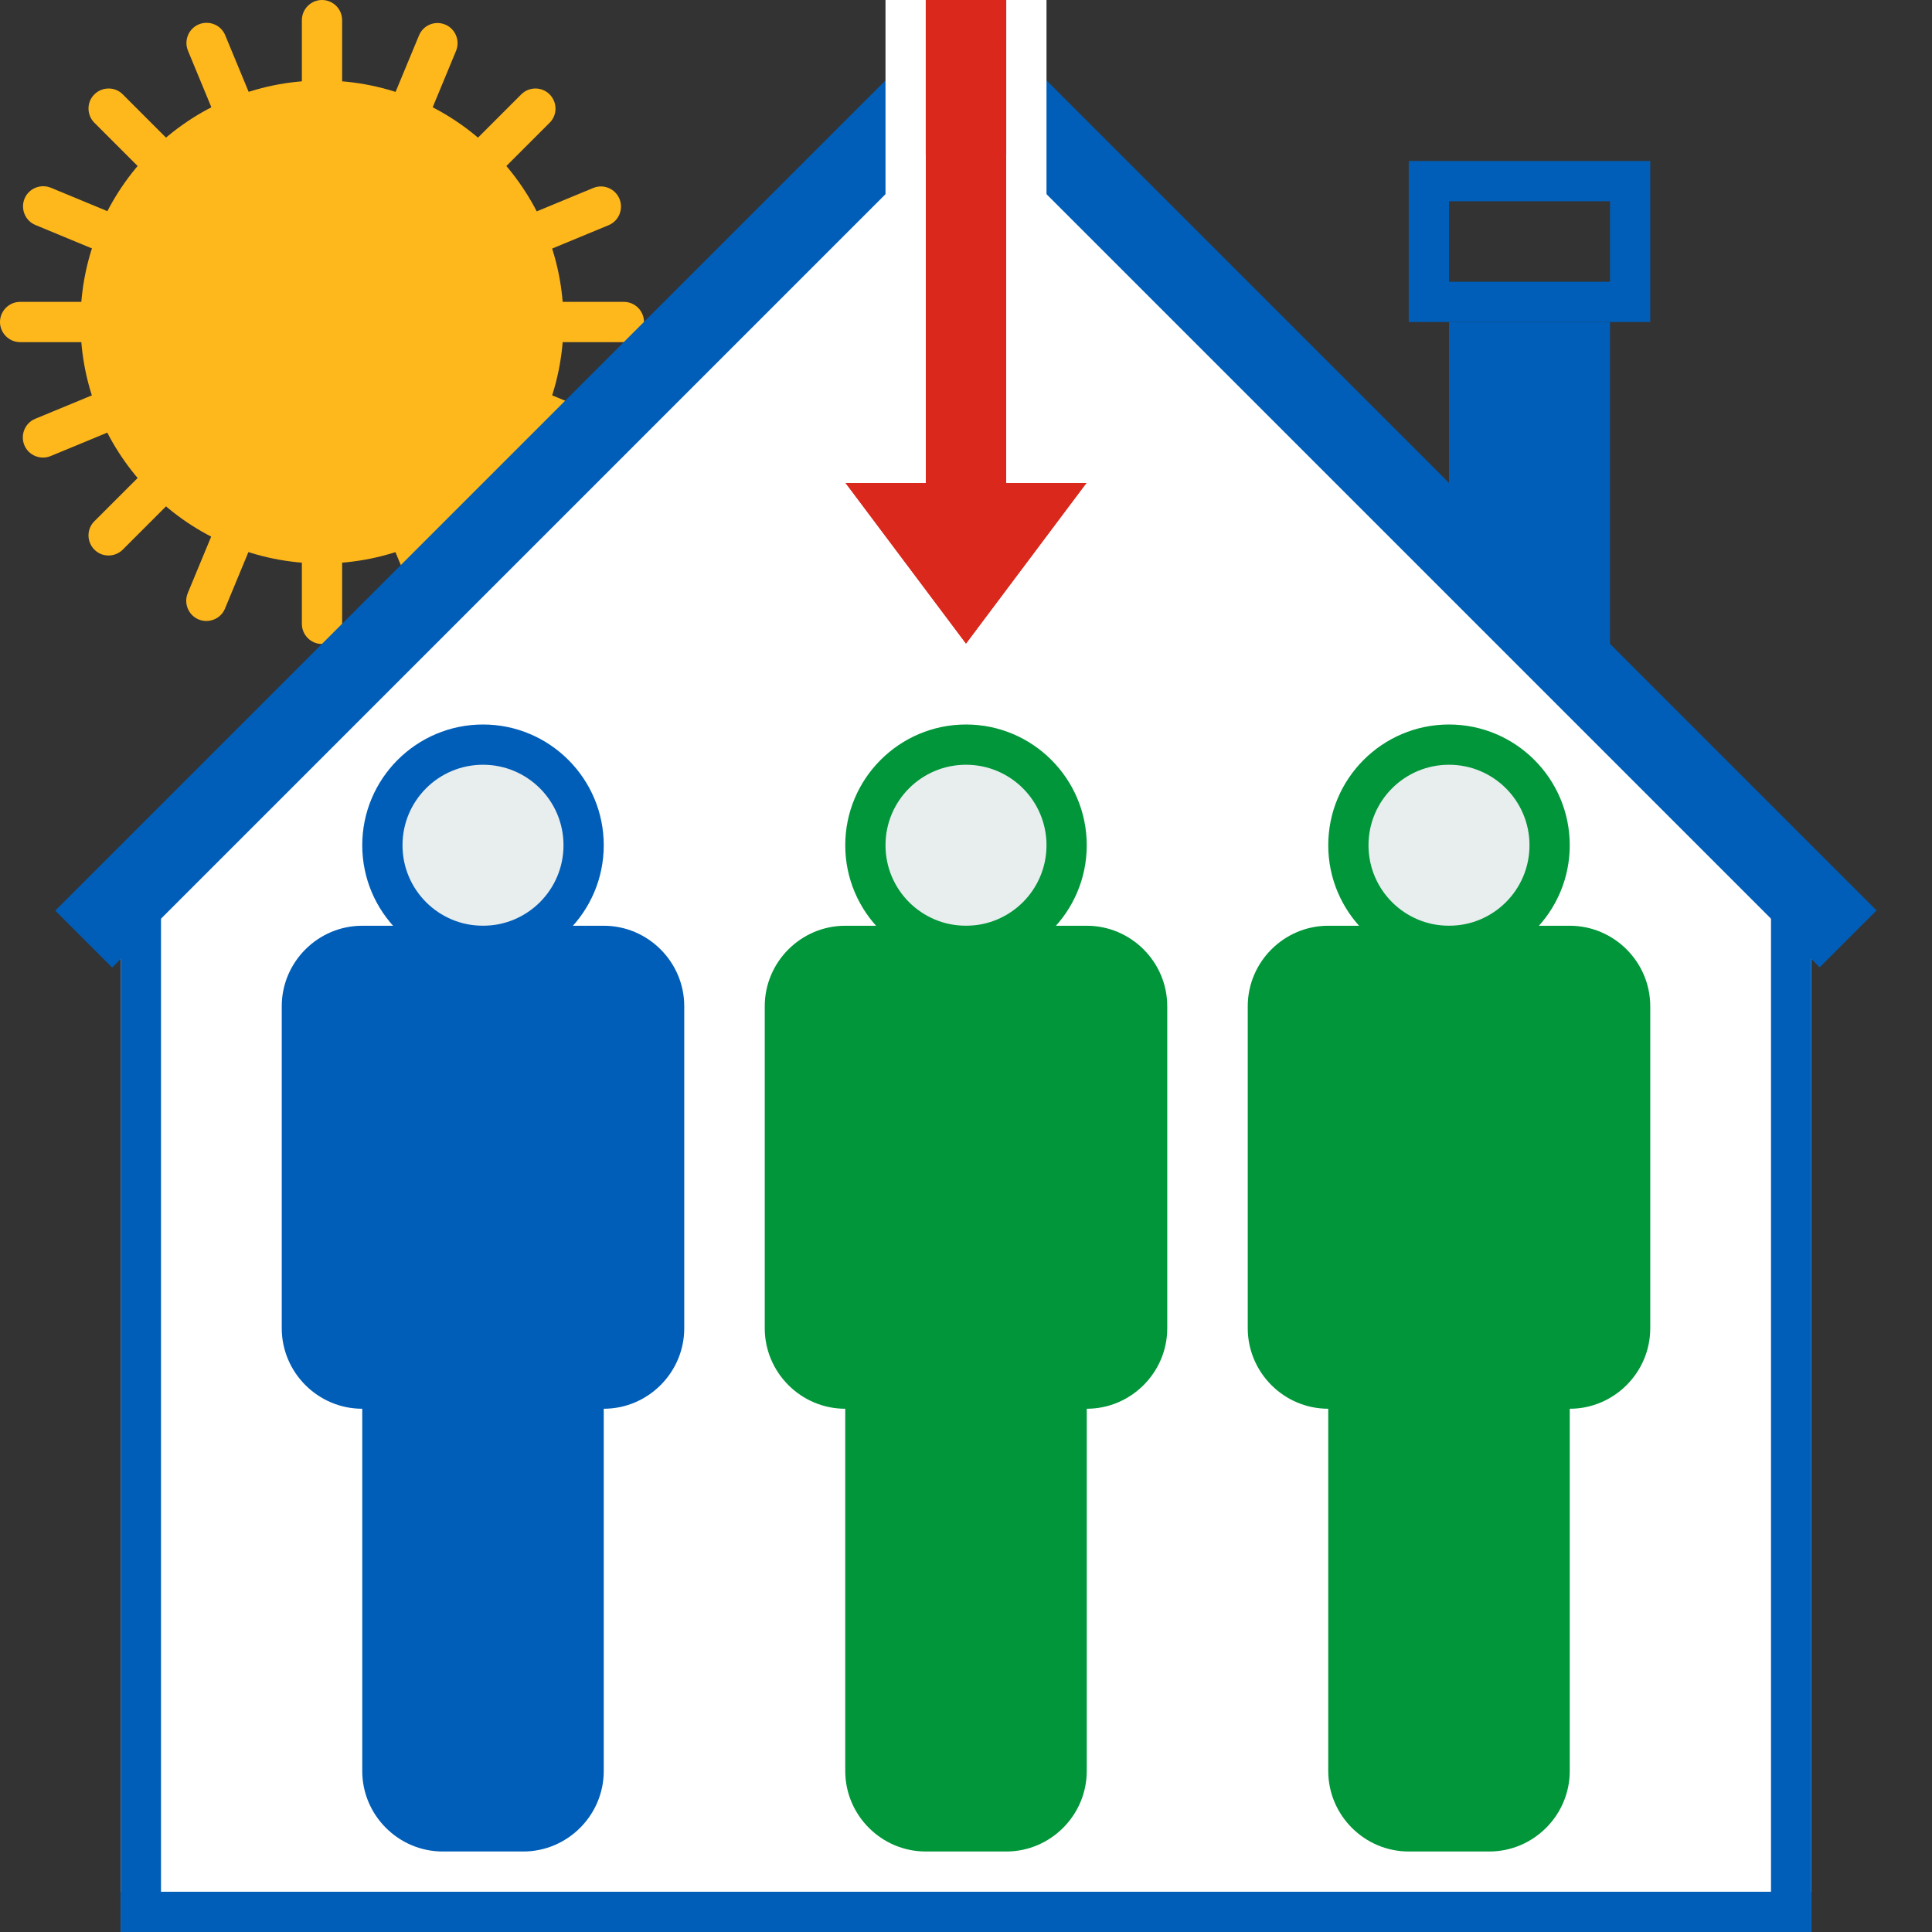
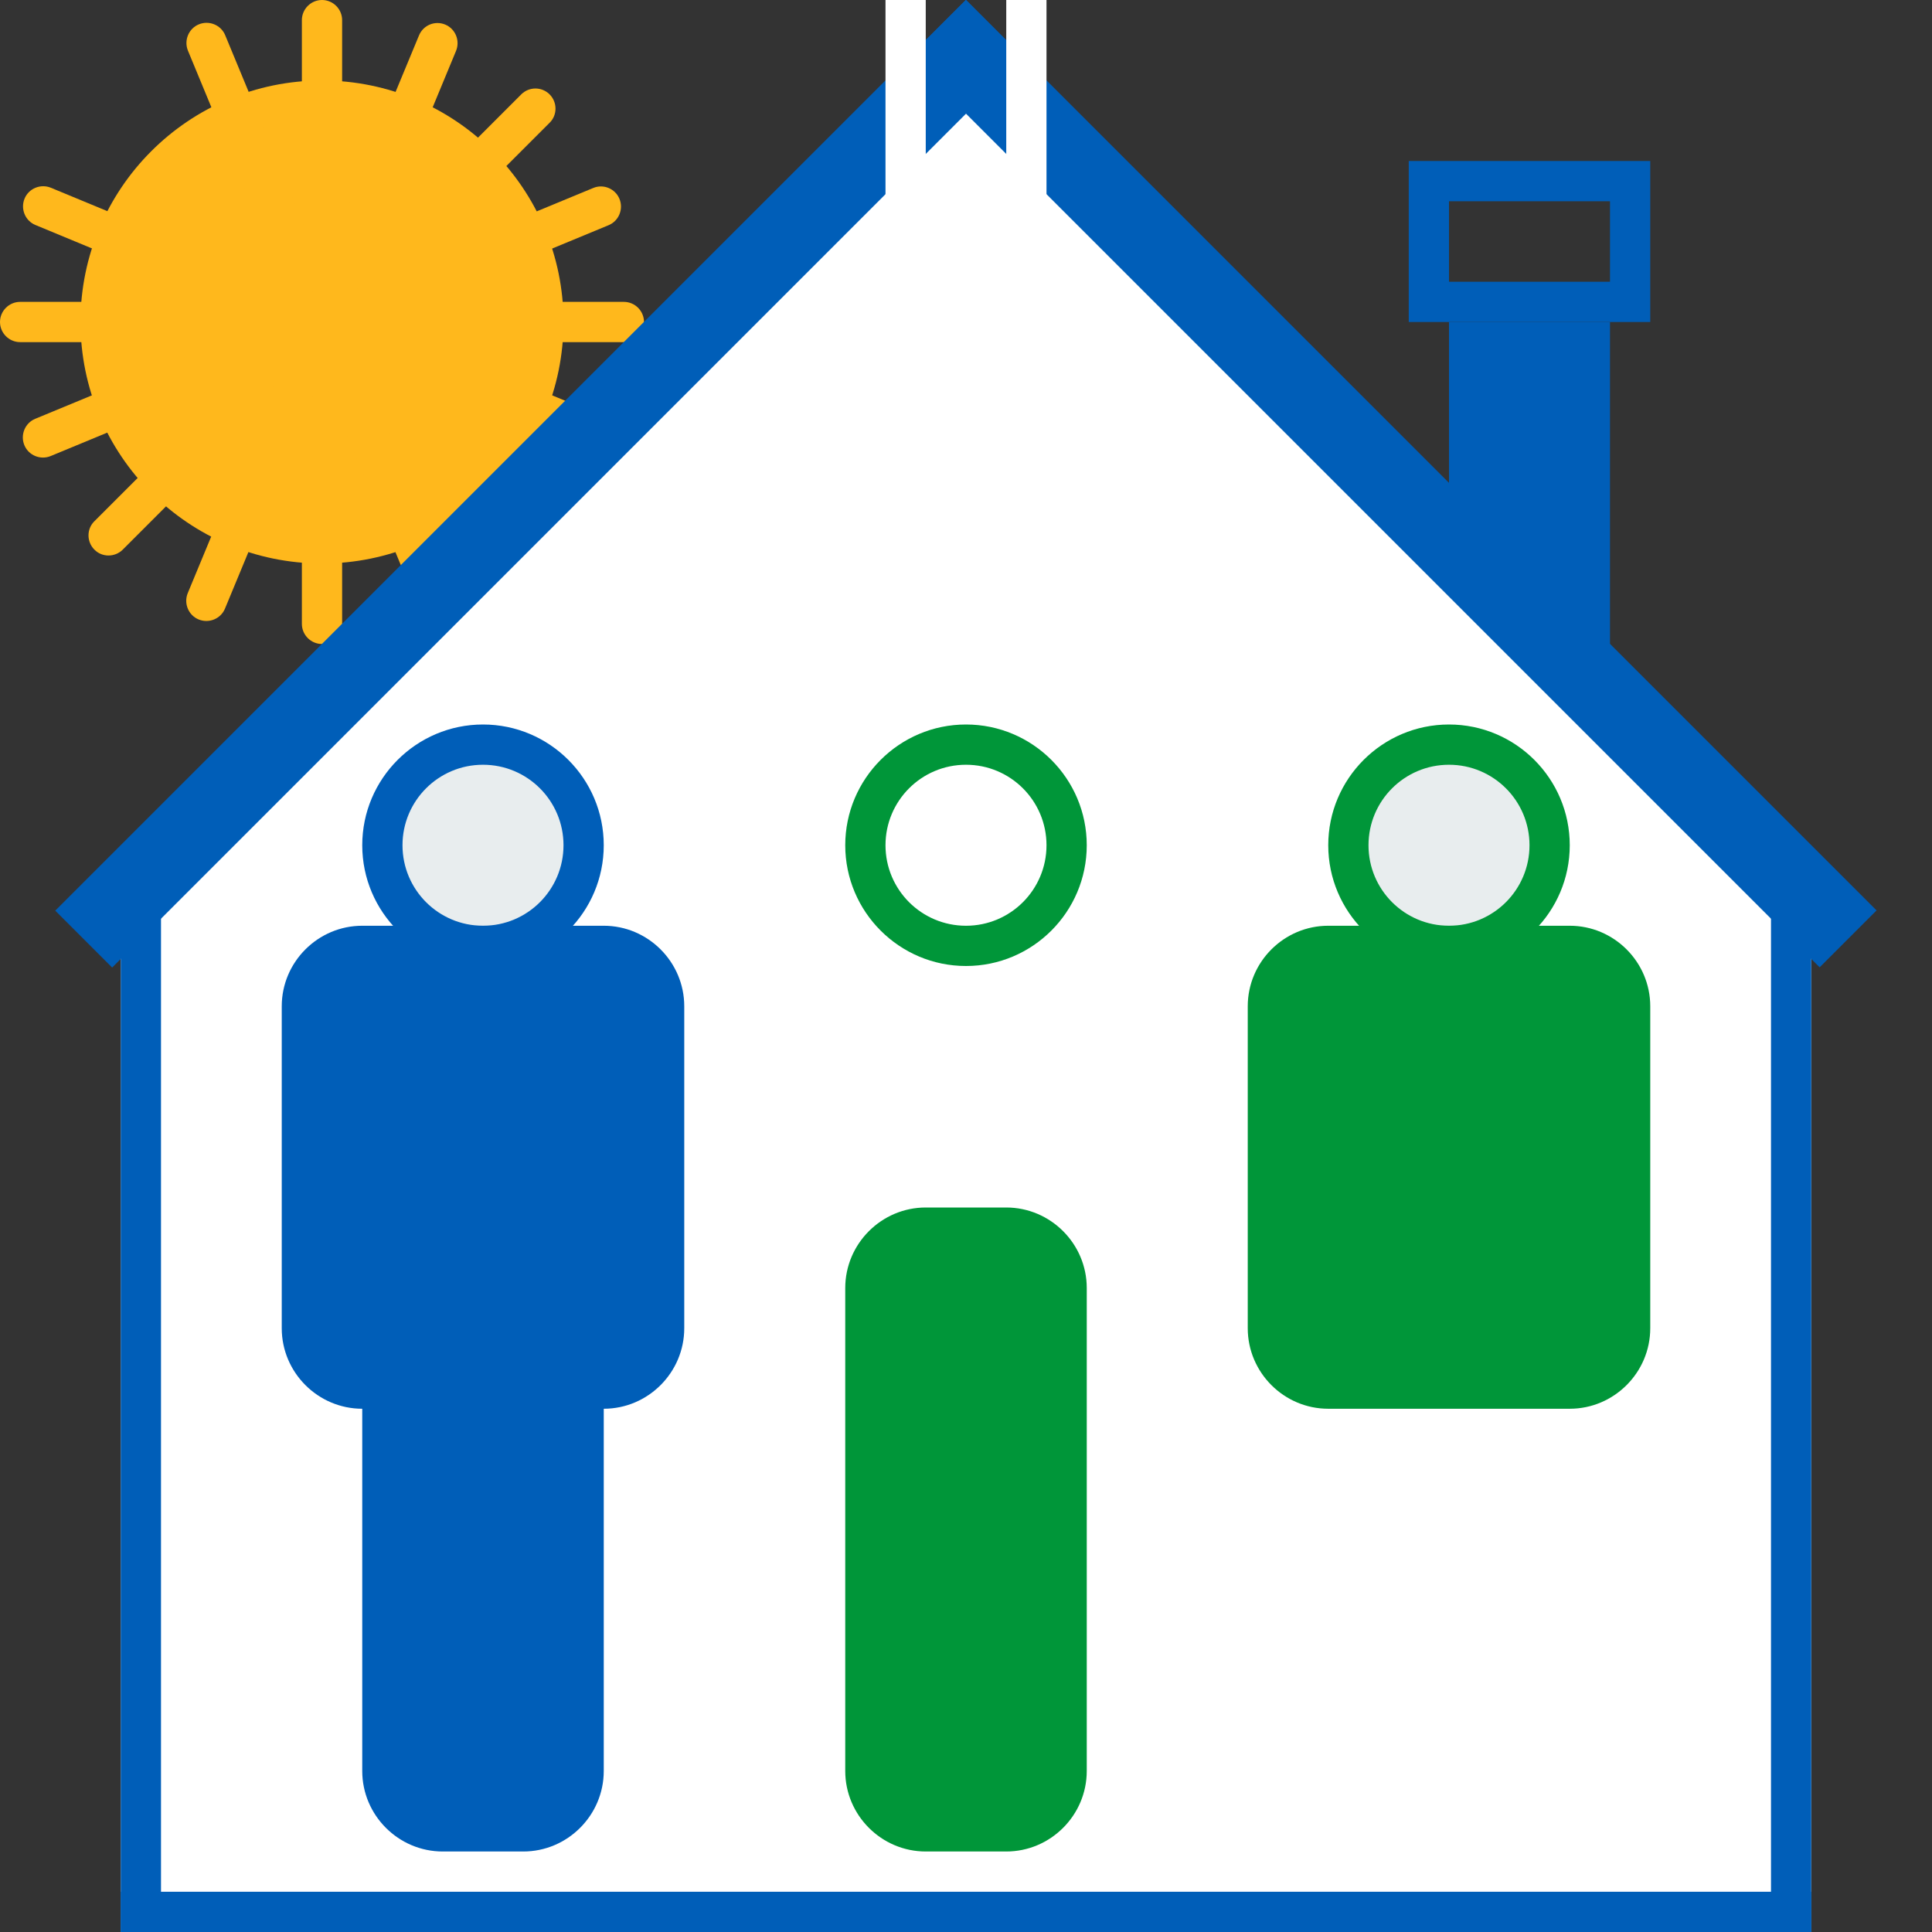
<svg xmlns="http://www.w3.org/2000/svg" version="1.1" id="Layer_1" x="0px" y="0px" viewBox="0 0 96 96" enable-background="new 0 0 96 96" xml:space="preserve">
  <rect x="0" y="0" width="96" height="96" fill="#333333" stroke="none" />
  <circle fill="#FFB81C" cx="16" cy="16" r="12" />
  <path fill="#FFB81C" d="M16,32L16,32c-0.55,0-1-0.45-1-1V1c0-0.55,0.45-1,1-1h0c0.55,0,1,0.45,1,1v30C17,31.55,16.55,32,16,32z" />
  <path fill="#FFB81C" d="M22.12,30.78L22.12,30.78c-0.51,0.21-1.1-0.03-1.31-0.54L9.34,2.52c-0.21-0.51,0.03-1.1,0.54-1.31l0,0  c0.51-0.21,1.1,0.03,1.31,0.54l11.48,27.72C22.87,29.98,22.63,30.57,22.12,30.78z" />
-   <path fill="#FFB81C" d="M27.31,27.31L27.31,27.31c-0.39,0.39-1.03,0.39-1.41,0L4.69,6.1c-0.39-0.39-0.39-1.03,0-1.41l0,0  c0.39-0.39,1.03-0.39,1.41,0L27.31,25.9C27.7,26.29,27.7,26.92,27.31,27.31z" />
  <path fill="#FFB81C" d="M30.78,22.12L30.78,22.12c-0.21,0.51-0.8,0.75-1.31,0.54L1.76,11.18c-0.51-0.21-0.75-0.8-0.54-1.31l0,0  c0.21-0.51,0.8-0.75,1.31-0.54l27.72,11.48C30.75,21.03,30.99,21.61,30.78,22.12z" />
  <path fill="#FFB81C" d="M32,16L32,16c0,0.55-0.45,1-1,1H1c-0.55,0-1-0.45-1-1l0,0c0-0.55,0.45-1,1-1h30C31.55,15,32,15.45,32,16z" />
  <path fill="#FFB81C" d="M30.78,9.88L30.78,9.88c0.21,0.51-0.03,1.1-0.54,1.31L2.52,22.66c-0.51,0.21-1.1-0.03-1.31-0.54l0,0  c-0.21-0.51,0.03-1.1,0.54-1.31L29.48,9.34C29.98,9.13,30.57,9.37,30.78,9.88z" />
  <path fill="#FFB81C" d="M27.31,4.69L27.31,4.69c0.39,0.39,0.39,1.03,0,1.41L6.1,27.31c-0.39,0.39-1.03,0.39-1.41,0l0,0  c-0.39-0.39-0.39-1.03,0-1.41L25.9,4.69C26.29,4.3,26.92,4.3,27.31,4.69z" />
  <path fill="#FFB81C" d="M22.12,1.22L22.12,1.22c0.51,0.21,0.75,0.8,0.54,1.31L11.18,30.24c-0.21,0.51-0.8,0.75-1.31,0.54h0  c-0.51-0.21-0.75-0.8-0.54-1.31L20.82,1.76C21.03,1.25,21.61,1.01,22.12,1.22z" />
  <polygon fill="#FFFFFF" points="90,45.33 90,96 6,96 6,44.67 48,4 " />
  <g>
    <rect x="-5.21" y="22.04" transform="matrix(0.707 -0.707 0.707 0.707 -9.154 25.983)" fill="#005EB8" width="64" height="4" />
    <rect x="37.21" y="22.04" transform="matrix(0.707 0.707 -0.707 0.707 37.272 -41.9)" fill="#005EB8" width="64" height="4" />
  </g>
  <polygon fill="#005EB8" points="8,96 6,96 6,46 8,44 " />
  <polygon fill="#005EB8" points="88,96 90,96 90,46 88,44 " />
  <rect x="6" y="94" fill="#005EB8" width="84" height="2" />
  <polygon fill="#005EB8" points="80,36 72,28 72,16 80,16 " />
  <g>
    <path fill="#005EB8" d="M80,10v4h-8v-4H80 M82,8H70v8h12V8L82,8z" />
  </g>
  <g>
    <g>
      <circle fill="#E8EDEE" cx="24" cy="42" r="5" />
      <path fill="#005EB8" d="M24,38c2.21,0,4,1.79,4,4s-1.79,4-4,4s-4-1.79-4-4S21.79,38,24,38 M24,36c-3.31,0-6,2.69-6,6s2.69,6,6,6    s6-2.69,6-6S27.31,36,24,36L24,36z" />
    </g>
    <path fill="#005EB8" d="M26,92h-4c-2.2,0-4-1.8-4-4V64c0-2.2,1.8-4,4-4h4c2.2,0,4,1.8,4,4v24C30,90.2,28.2,92,26,92z" />
    <path fill="#005EB8" d="M30,70H18c-2.2,0-4-1.8-4-4V50c0-2.2,1.8-4,4-4h12c2.2,0,4,1.8,4,4v16C34,68.2,32.2,70,30,70z" />
  </g>
  <g>
-     <circle fill="#E8EDEE" cx="48" cy="42" r="5" />
    <path fill="#009639" d="M48,38c2.21,0,4,1.79,4,4s-1.79,4-4,4s-4-1.79-4-4S45.79,38,48,38 M48,36c-3.31,0-6,2.69-6,6s2.69,6,6,6   s6-2.69,6-6S51.31,36,48,36L48,36z" />
  </g>
  <path fill="#009639" d="M50,92h-4c-2.2,0-4-1.8-4-4V64c0-2.2,1.8-4,4-4h4c2.2,0,4,1.8,4,4v24C54,90.2,52.2,92,50,92z" />
-   <path fill="#009639" d="M54,70H42c-2.2,0-4-1.8-4-4V50c0-2.2,1.8-4,4-4h12c2.2,0,4,1.8,4,4v16C58,68.2,56.2,70,54,70z" />
  <g>
    <circle fill="#E8EDEE" cx="72" cy="42" r="5" />
    <g>
      <path fill="#009639" d="M72,38c2.21,0,4,1.79,4,4s-1.79,4-4,4s-4-1.79-4-4S69.79,38,72,38 M72,36c-3.31,0-6,2.69-6,6s2.69,6,6,6    s6-2.69,6-6S75.31,36,72,36L72,36z" />
    </g>
  </g>
-   <path fill="#009639" d="M74,92h-4c-2.2,0-4-1.8-4-4V64c0-2.2,1.8-4,4-4h4c2.2,0,4,1.8,4,4v24C78,90.2,76.2,92,74,92z" />
  <path fill="#009639" d="M78,70H66c-2.2,0-4-1.8-4-4V50c0-2.2,1.8-4,4-4h12c2.2,0,4,1.8,4,4v16C82,68.2,80.2,70,78,70z" />
-   <polygon fill="#DA291C" points="48,32 54,24 50,24 50,0 46,0 46,24 42,24 " />
  <polygon fill="#FFFFFF" points="52,22 52,0 50,0 50,24 54,24 48,32 42,24 46,24 46,0 44,0 44,22 42,22 38,22 40.4,25.2 46.4,33.2   48,35.33 49.6,33.2 55.6,25.2 58,22 54,22 " />
</svg>